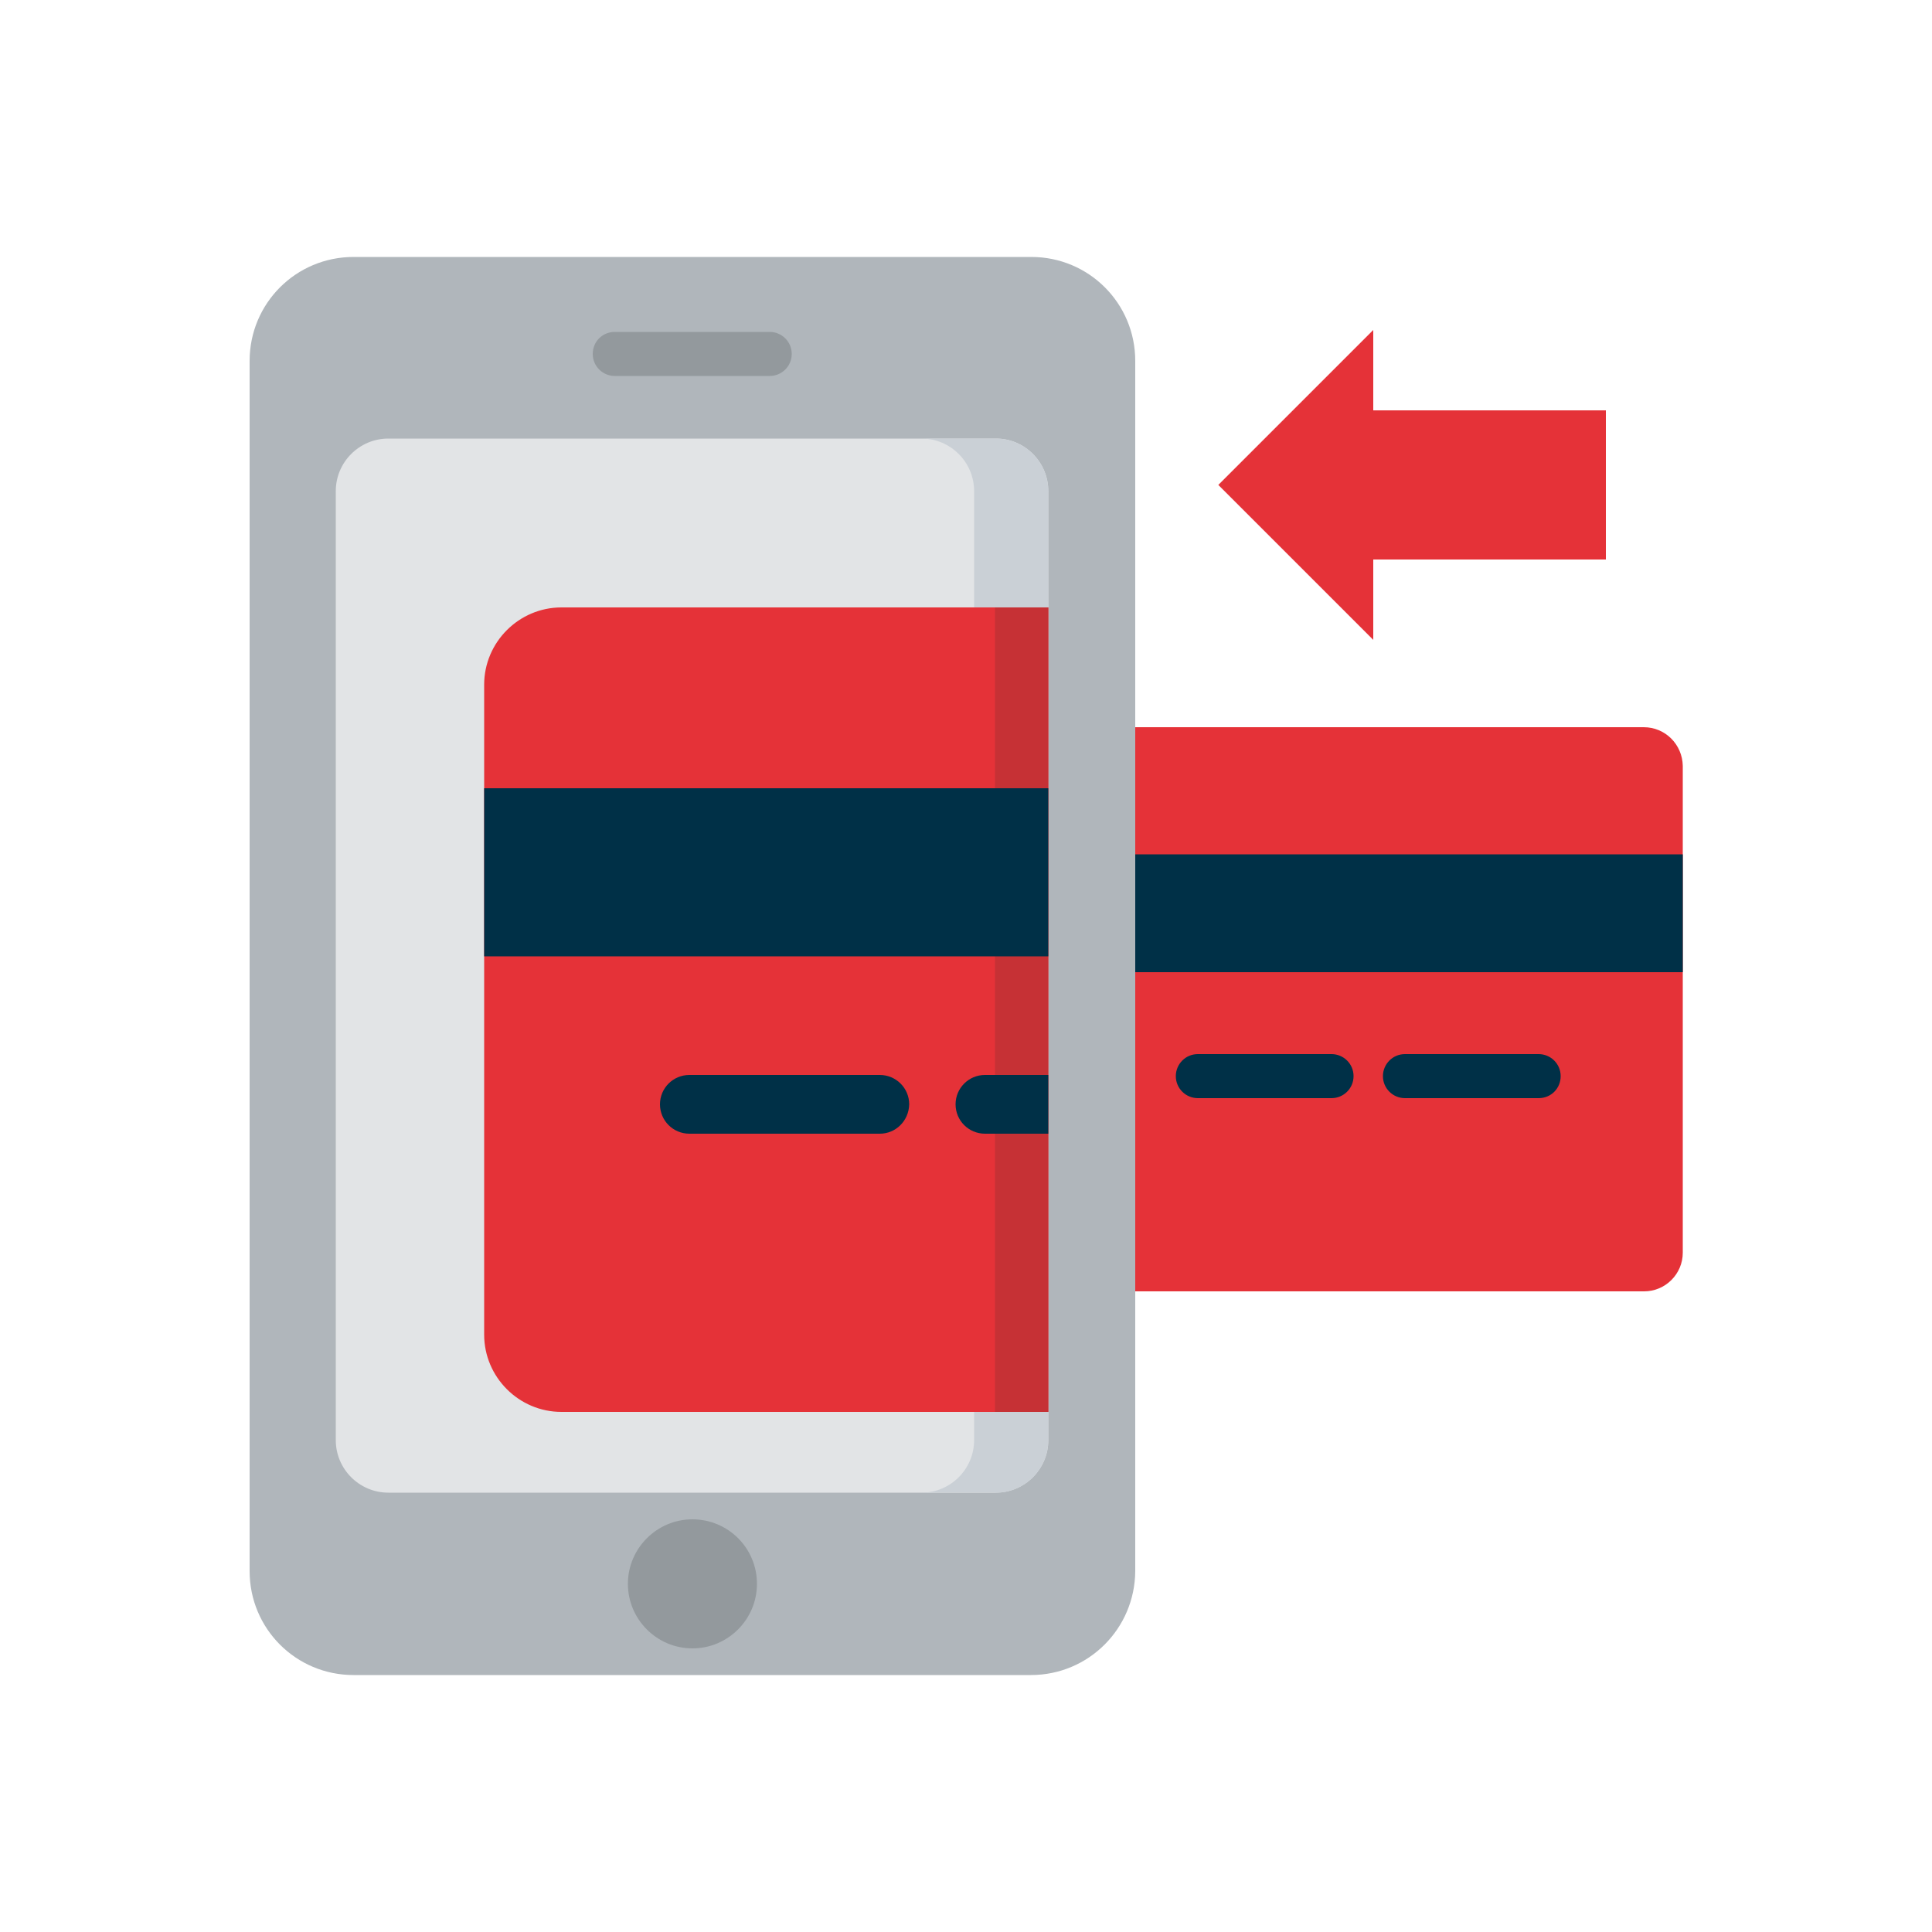
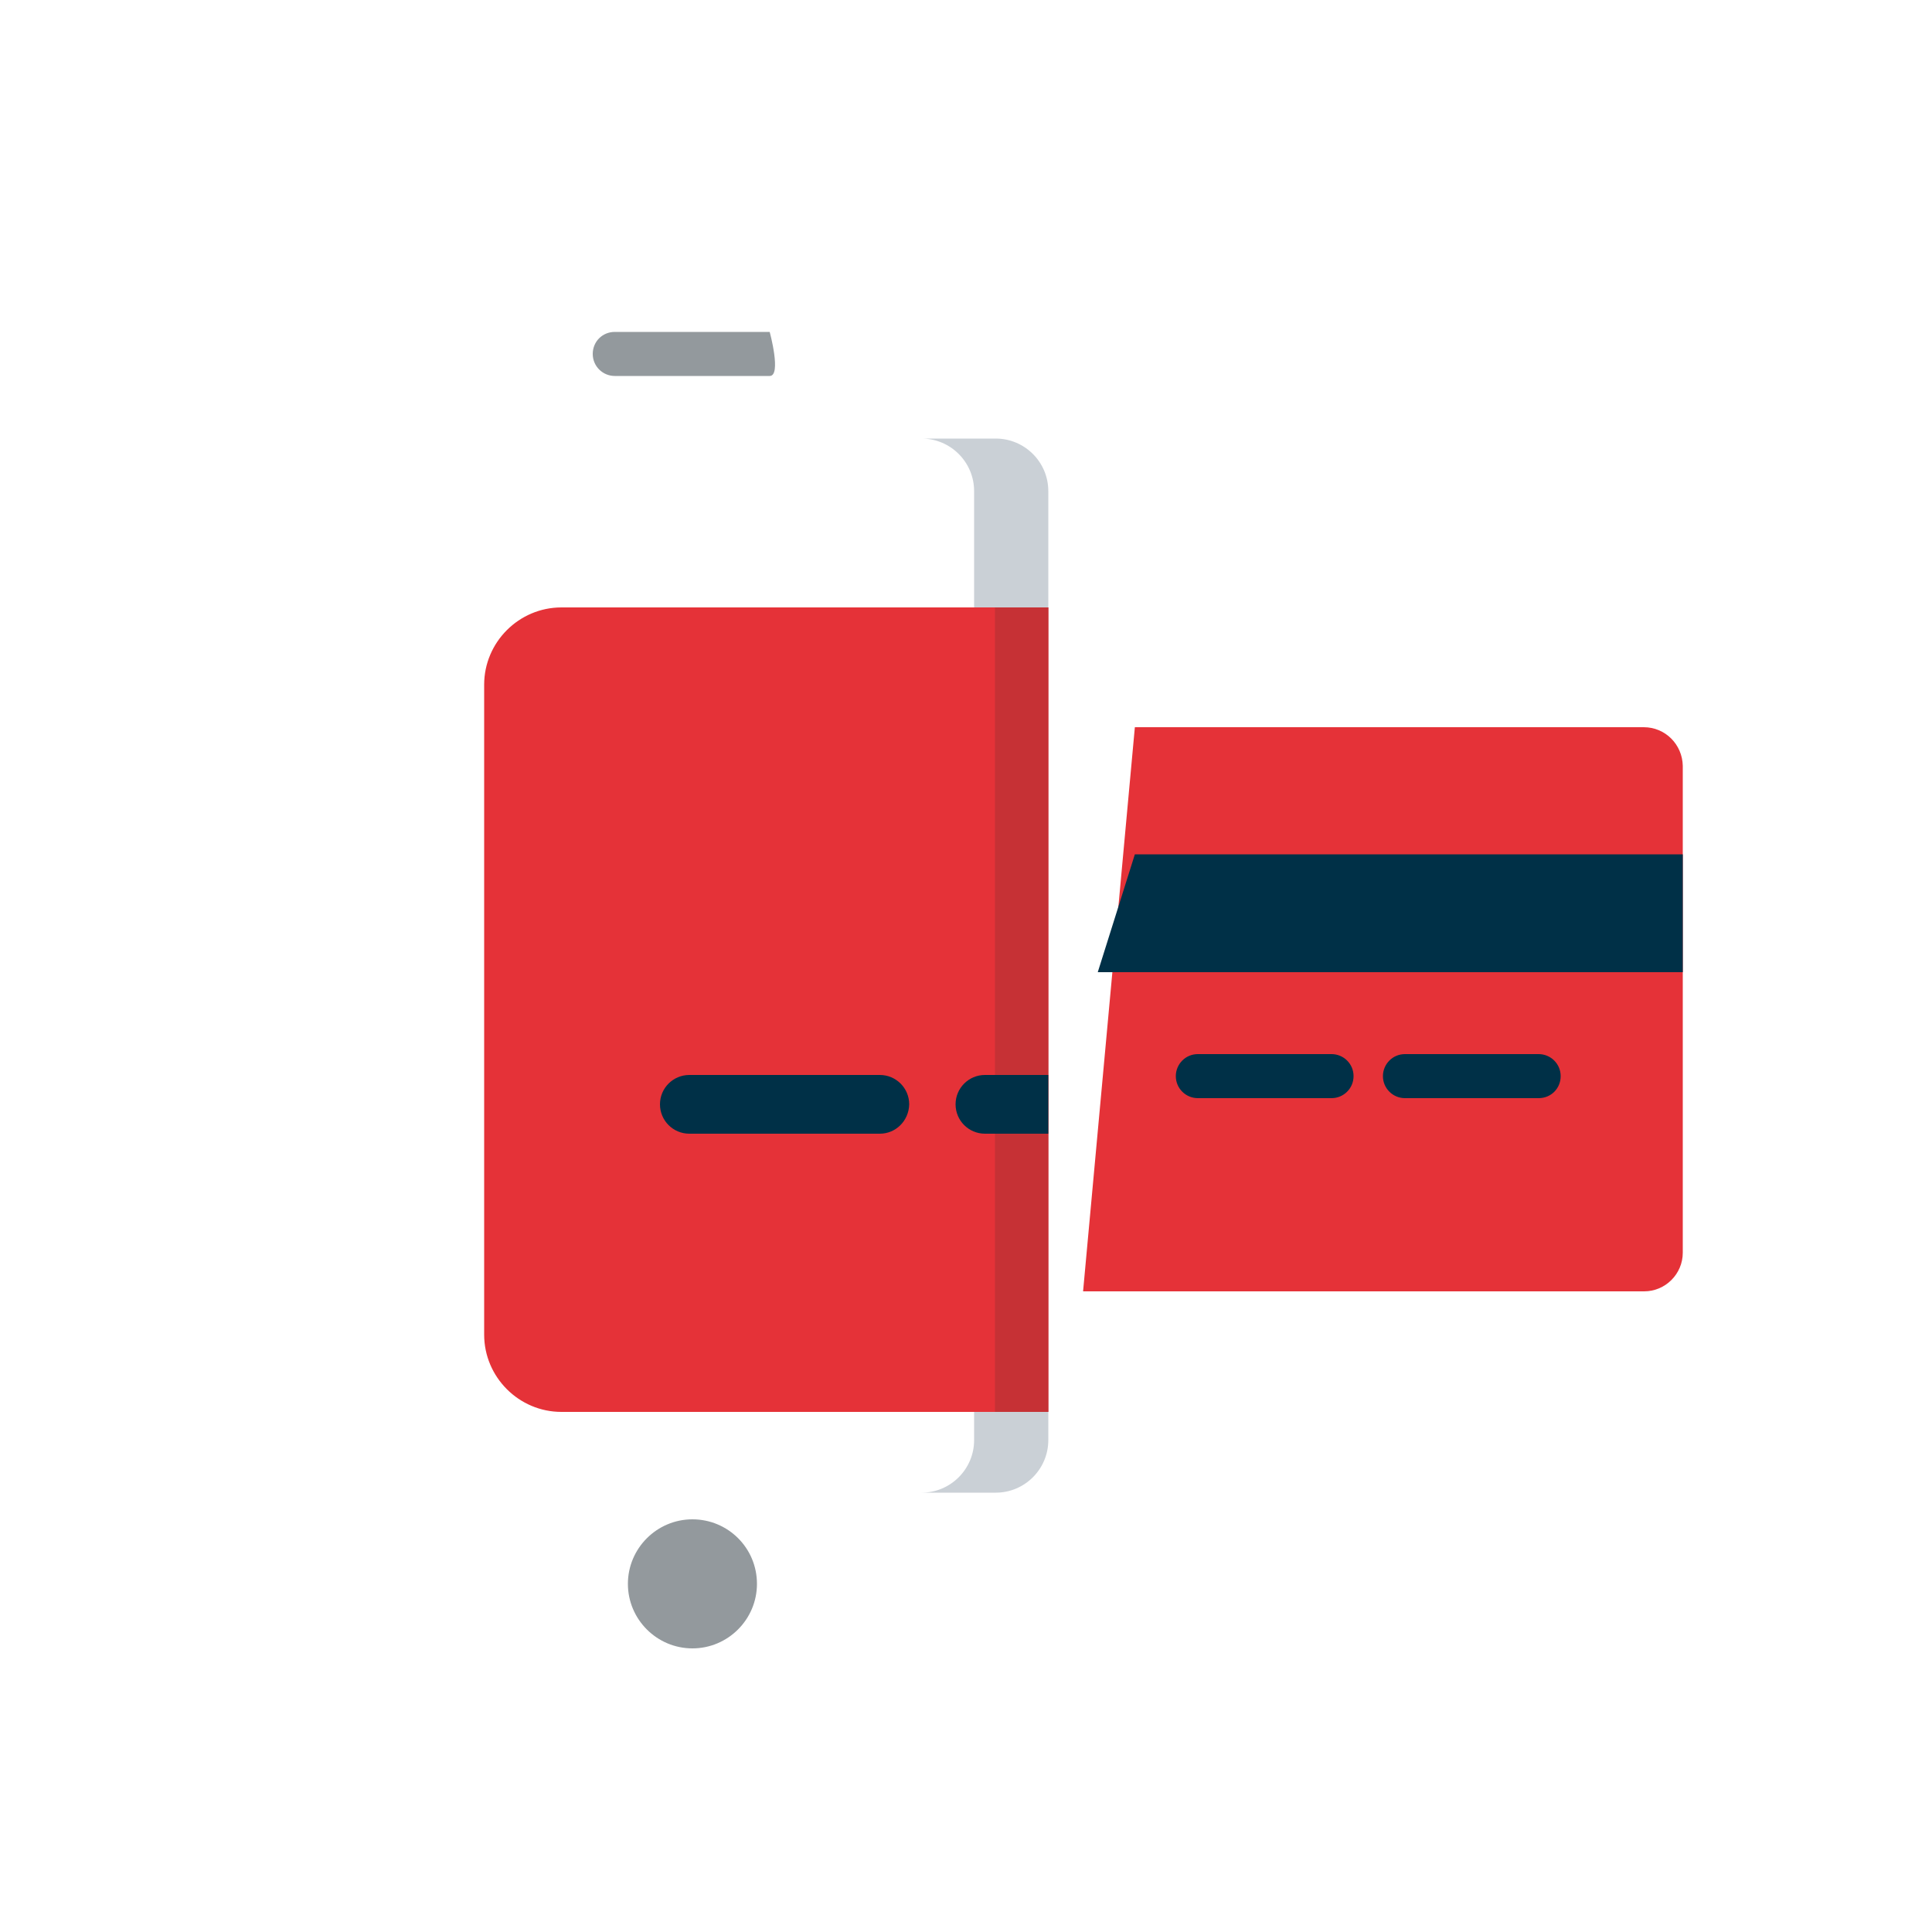
<svg xmlns="http://www.w3.org/2000/svg" id="Слой_1" x="0px" y="0px" viewBox="0 0 50 50" style="enable-background:new 0 0 50 50;" xml:space="preserve">
  <style type="text/css"> .st0{fill:#FFFFFF;} .st1{fill:#F2F2F2;} .st2{fill:#003047;} .st3{fill:#E53238;} .st4{fill:#E2E4E6;} .st5{fill:#B0B6BB;} .st6{fill:#CAD0D6;} .st7{fill:#93999D;} .st8{fill:#C63135;} </style>
  <rect class="st0" width="50" height="50" />
  <g>
    <path class="st3" d="M42.54,18.82H29.37l-1.34,14.6h14.52c0.55,0,1-0.45,1-1v-12.6C43.54,19.27,43.1,18.82,42.54,18.82z" />
    <path class="st2" d="M28.41,25.16h15.14v-3.05H29.37L28.41,25.16z" />
-     <path class="st5" d="M26.68,43.35H9.15c-1.49,0-2.69-1.2-2.69-2.69V9.34c0-1.49,1.2-2.69,2.69-2.69h17.54 c1.49,0,2.69,1.2,2.69,2.69v31.32C29.37,42.15,28.17,43.35,26.68,43.35z" />
-     <path class="st7" d="M19.92,9.73h-4.01c-0.31,0-0.57-0.25-0.57-0.57s0.25-0.57,0.57-0.57h4.01c0.31,0,0.57,0.25,0.57,0.57 S20.23,9.73,19.92,9.73z" />
+     <path class="st7" d="M19.92,9.73h-4.01c-0.31,0-0.57-0.25-0.57-0.57s0.25-0.57,0.57-0.57h4.01S20.23,9.73,19.92,9.73z" />
    <path class="st7" d="M19.59,40.99c0,0.92-0.75,1.67-1.67,1.67s-1.67-0.75-1.67-1.67c0-0.92,0.75-1.67,1.67-1.67 S19.59,40.06,19.59,40.99z" />
-     <path class="st4" d="M25.78,11.35H10.05c-0.75,0-1.36,0.61-1.36,1.36v24.56c0,0.75,0.61,1.36,1.36,1.36h15.72 c0.75,0,1.36-0.61,1.36-1.36V12.71C27.13,11.96,26.52,11.35,25.78,11.35z" />
    <path class="st6" d="M27.13,12.71v24.56c0,0.75-0.61,1.36-1.36,1.36h-1.92c0.75,0,1.36-0.61,1.36-1.36V12.71 c0-0.75-0.61-1.36-1.36-1.36h1.92C26.52,11.35,27.13,11.96,27.13,12.71z" />
    <path class="st3" d="M27.13,15.72v20.82h-12.6c-1.1,0-2-0.9-2-2V17.72c0-1.1,0.9-2,2-2H27.13z" />
    <path class="st8" d="M25.75,15.72h1.38v20.82h-1.38V15.72z" />
    <g>
-       <path class="st2" d="M27.13,20.4h-14.6v4.35h14.6" />
      <path class="st2" d="M34.46,28.42H31c-0.31,0-0.57-0.25-0.57-0.57c0-0.31,0.25-0.57,0.57-0.57h3.46c0.31,0,0.57,0.25,0.57,0.57 C35.03,28.17,34.77,28.42,34.46,28.42z" />
      <path class="st2" d="M39.82,28.42h-3.46c-0.31,0-0.57-0.25-0.57-0.57c0-0.31,0.25-0.57,0.57-0.57h3.46c0.31,0,0.57,0.25,0.57,0.57 C40.39,28.17,40.14,28.42,39.82,28.42z" />
      <path class="st2" d="M27.13,27.83v1.51h-1.64c-0.42,0-0.76-0.34-0.76-0.76c0-0.42,0.34-0.76,0.76-0.76H27.13z" />
      <path class="st2" d="M22.77,29.34h-4.93c-0.42,0-0.76-0.34-0.76-0.76c0-0.42,0.34-0.76,0.76-0.76h4.93c0.42,0,0.76,0.34,0.76,0.76 C23.52,29.01,23.18,29.34,22.77,29.34z" />
    </g>
-     <path class="st3" d="M41.56,10.62h-6.02V8.54l-4.01,4.01l4.01,4.01v-2.08h6.02V10.62z" />
  </g>
</svg>